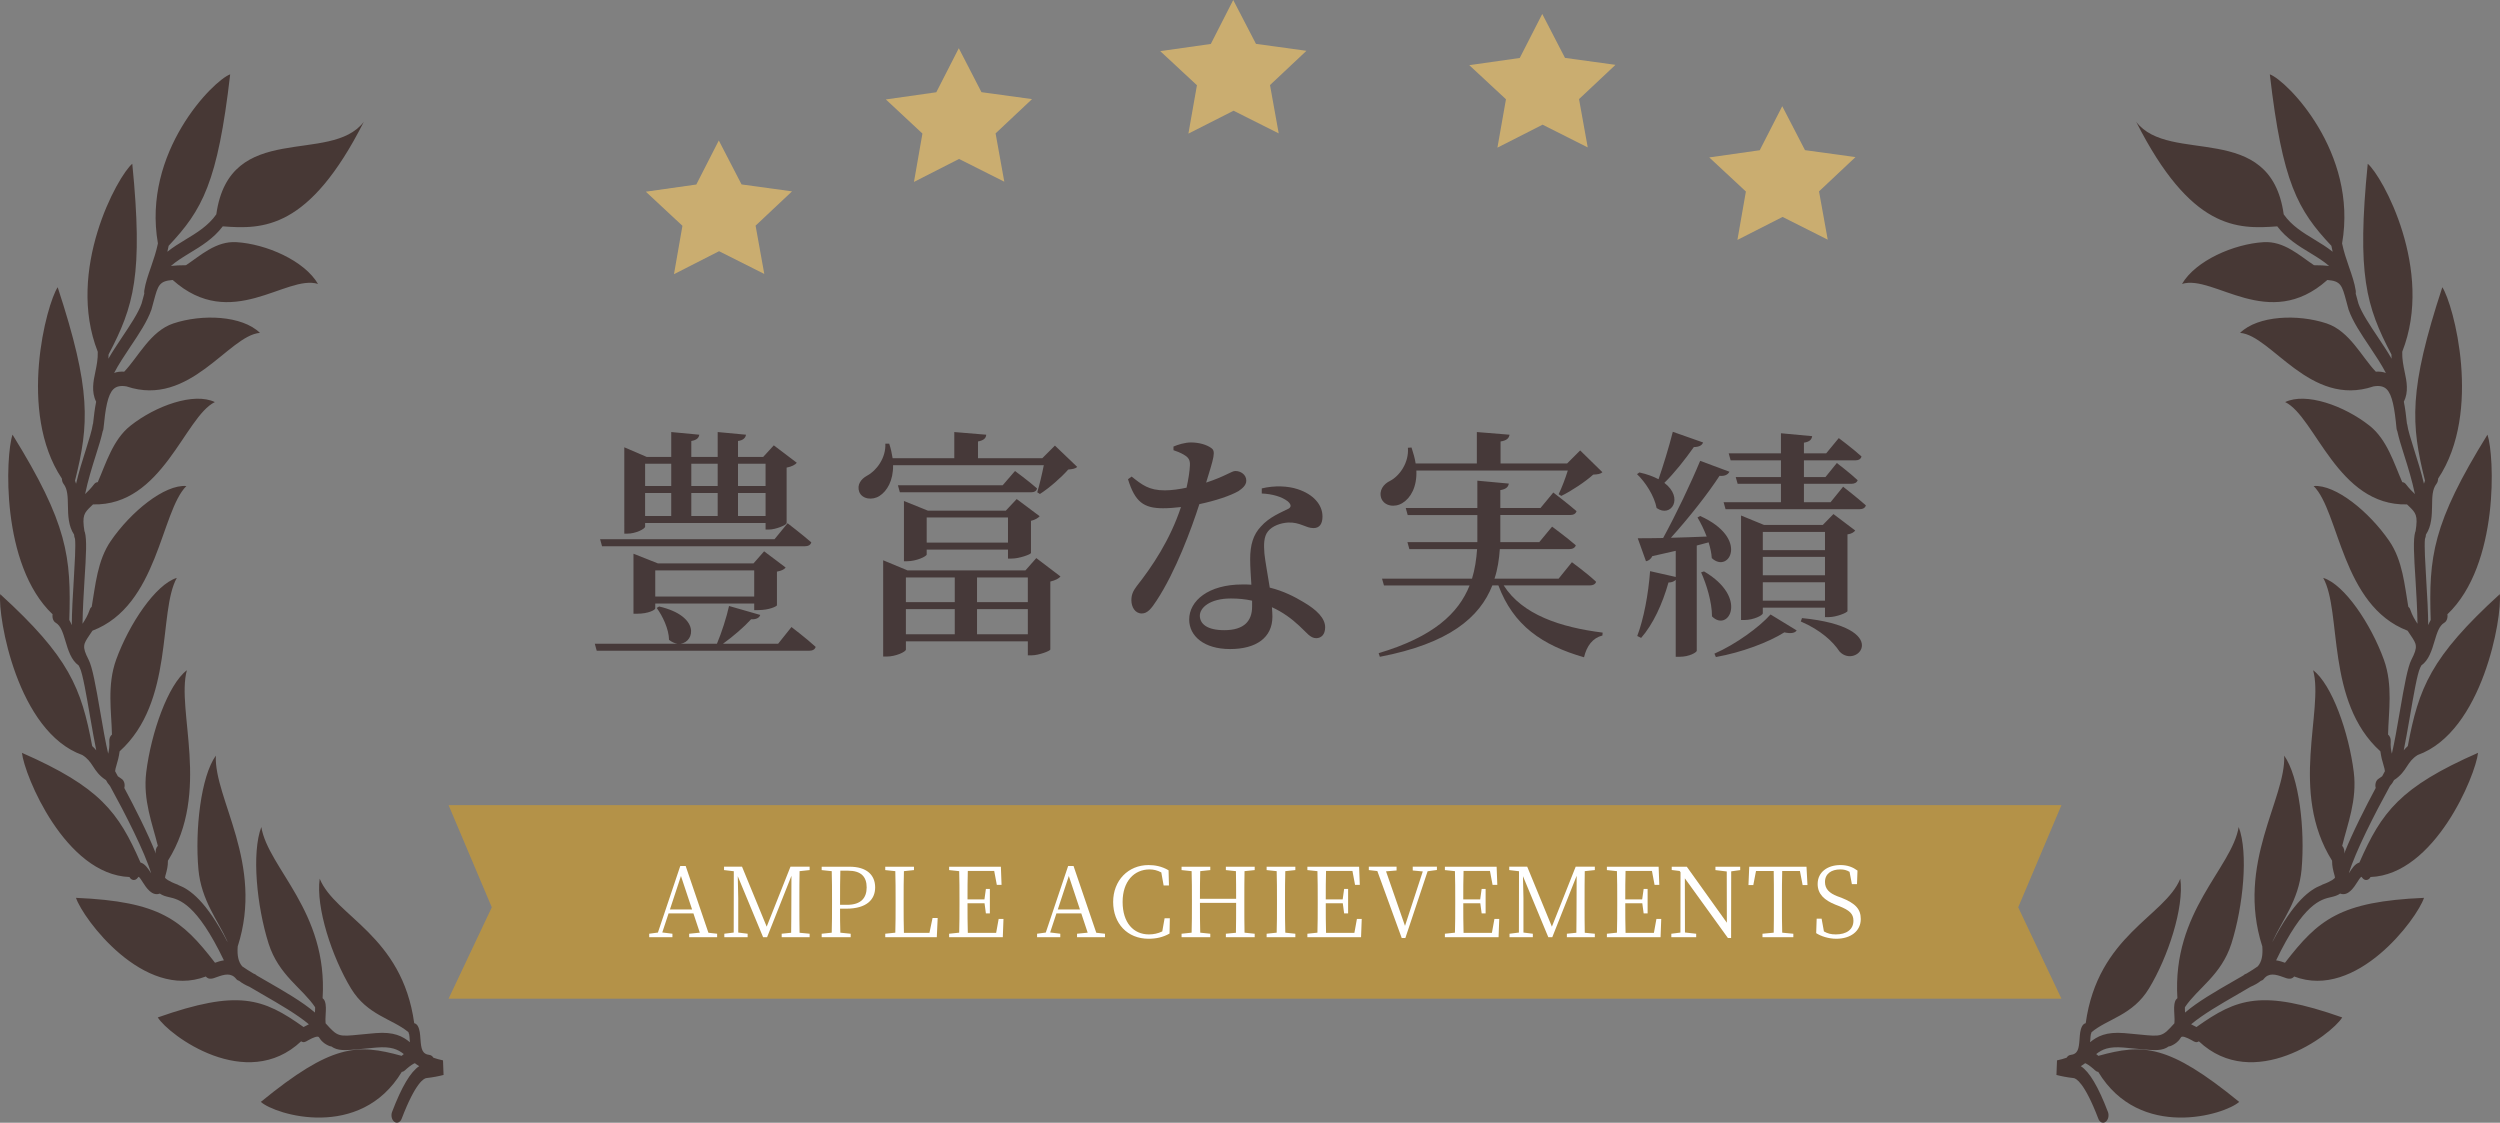
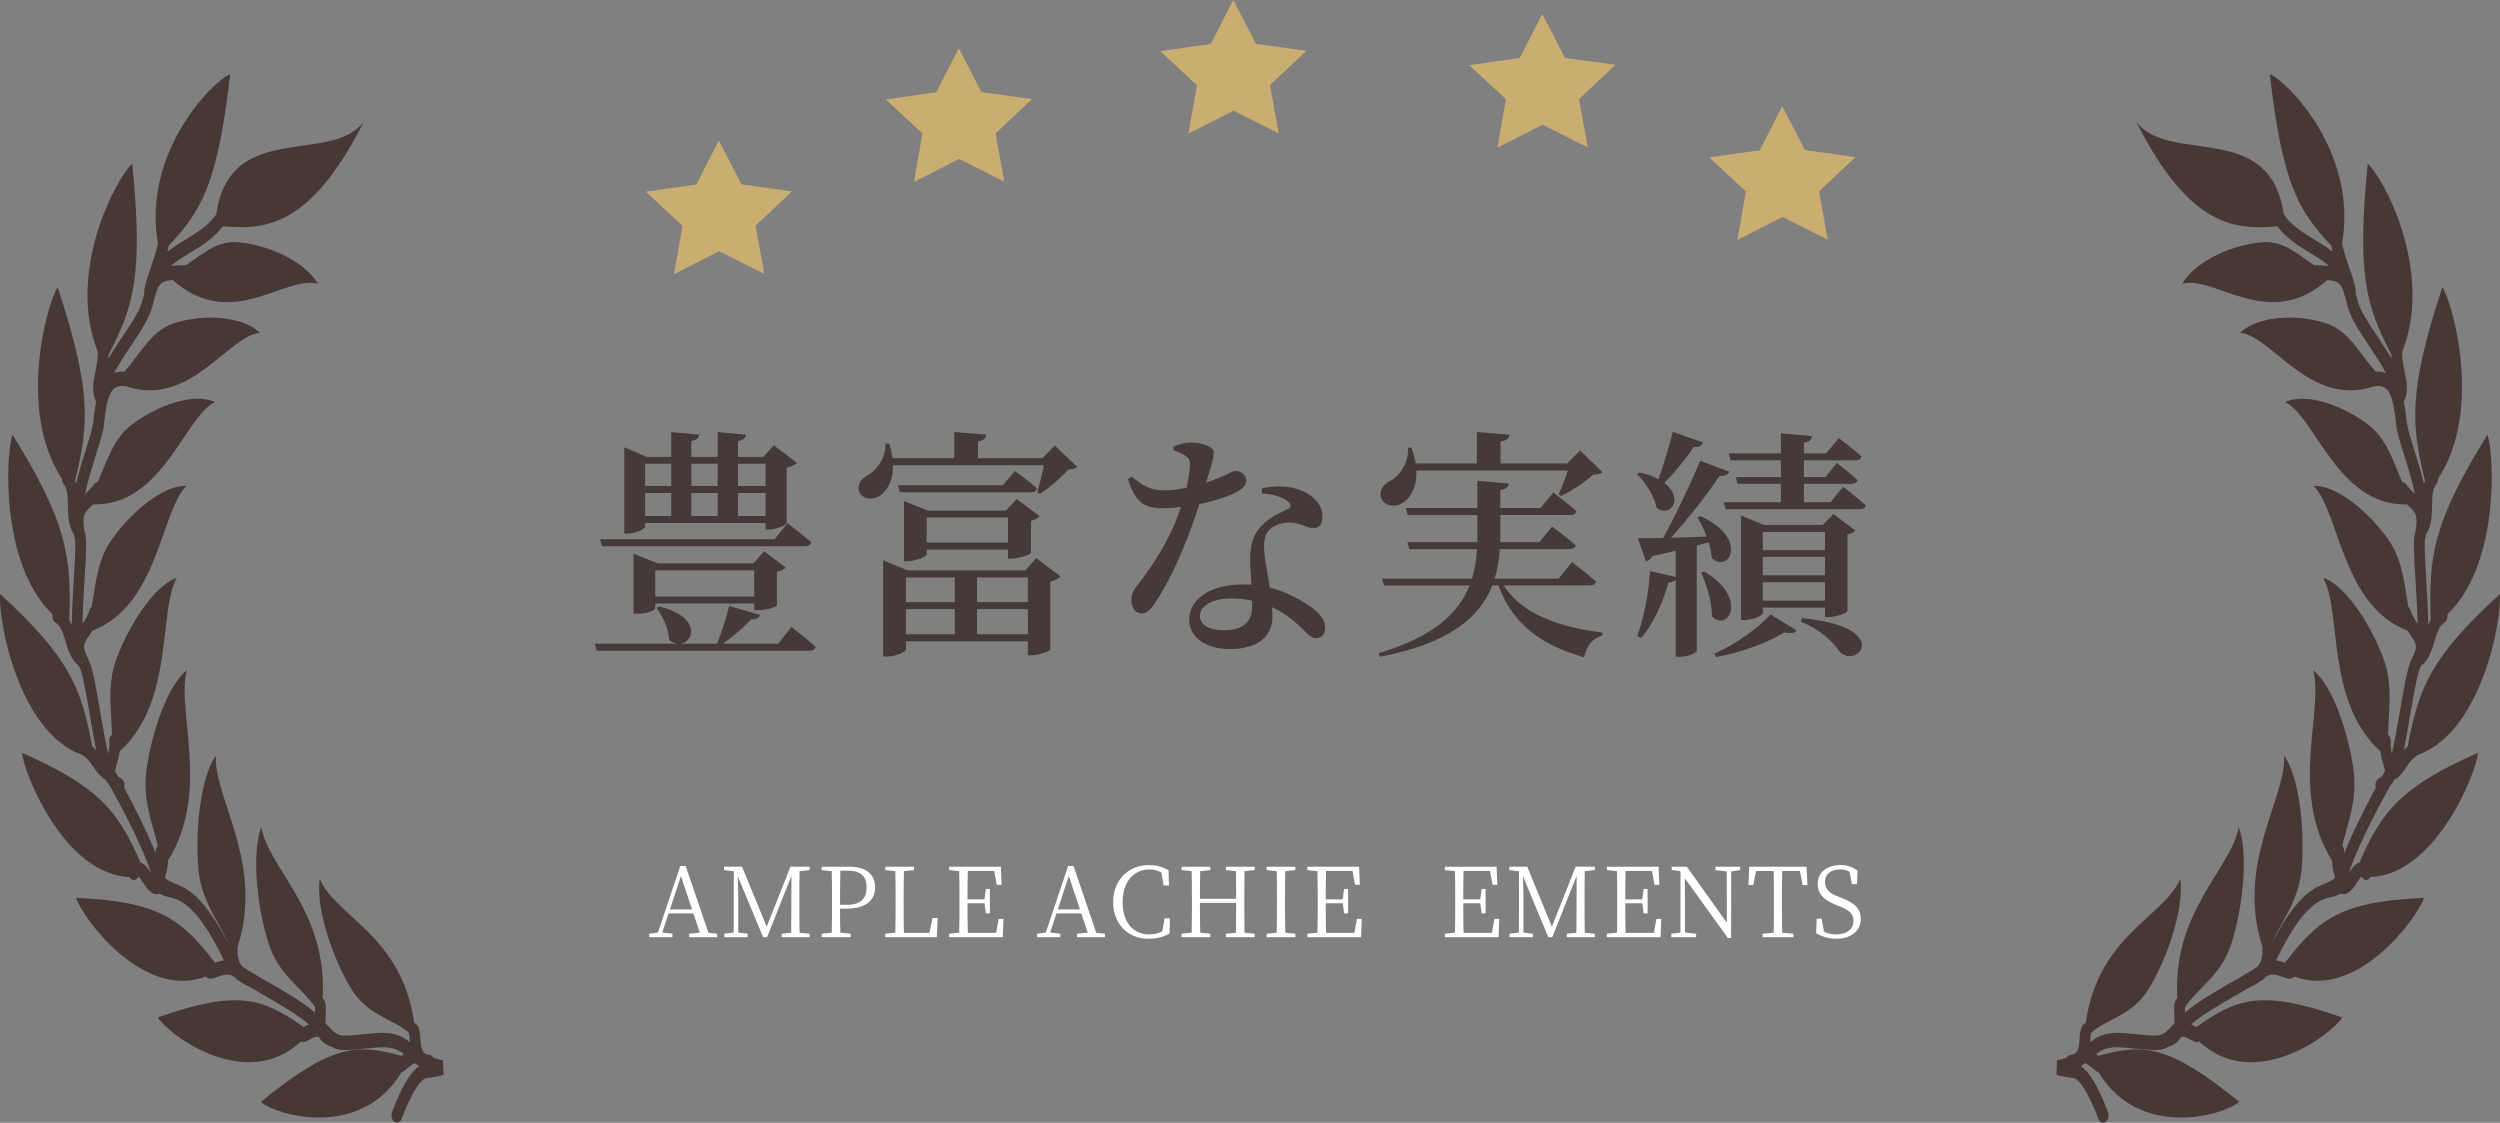
<svg xmlns="http://www.w3.org/2000/svg" version="1.1" id="レイヤー_1" x="0px" y="0px" width="310.008px" height="139.219px" viewBox="0 0 310.008 139.219" enable-background="new 0 0 310.008 139.219" xml:space="preserve">
  <rect x="0" y="0" width="310.008" height="139.219" fill="#808080" stroke="none" />
  <g>
    <path fill="#473835" d="M54.935,131.49c-0.45-0.09-0.84-0.211-1.19-0.33c-0.11-0.18-0.28-0.311-0.46-0.34   c-0.97-0.11-1.06-0.771-1.15-2.01c-0.04-0.57-0.08-1.121-0.31-1.551c-0.11-0.21-0.28-0.34-0.46-0.38   c-1.5-10.92-9.81-13.229-11.72-17.92c-0.5,3.569,1.52,9.71,3.88,13.61c2.02,3.34,5.13,3.75,7.13,5.43   c0.02,0.09,0.04,0.189,0.09,0.27l-0.01-0.029c0.03,0.109,0.06,0.47,0.07,0.709l0.03,0.291c-0.9-0.73-1.96-1.32-4.26-1.131   l-1.94,0.181c-2.69,0.271-2.76,0.271-4.26-1.4c-0.03-0.31-0.02-0.68,0.01-1.13c0.03-0.57,0.07-1.109-0.1-1.59   c-0.06-0.18-0.17-0.301-0.28-0.391c0.67-10.779-6.74-16.08-7.6-21.229c-1.22,3.21-0.56,9.83,0.9,14.45   c1.26,3.949,4.19,5.529,5.77,7.9c0.01,0.119-0.01,0.43-0.02,0.66c-1.54-1.33-3.82-2.641-5.87-3.82l-1.37-0.791   c-0.07-0.08-0.15-0.129-0.25-0.17l-0.14-0.06c-0.54-0.319-1.02-0.63-1.39-0.89c-0.48-0.561-0.64-1.33-0.56-2.461   c3.31-10.279-2.96-18.35-2.71-23.67c-1.85,2.591-2.6,9.15-2.16,14.111c0.35,3.85,2.44,6.35,3.59,8.909l-0.01,0.04   c-2.62-5.029-4.65-6.47-6.05-7c-0.03-0.01-0.05-0.04-0.07-0.05c-1.26-0.46-1.54-0.78-1.6-0.87c0-0.1,0.06-0.32,0.11-0.48   c0.11-0.42,0.26-0.959,0.25-1.629c5.36-8.561,0.99-18.631,2.35-23.621c-2.34,1.78-4.43,7.75-5.04,12.641   c-0.43,3.49,0.79,6.46,1.44,9.15c-0.23,0.209-0.32,0.58-0.25,0.939c-1.03-2.6-2.67-5.811-3.91-8.13   c0.12-0.431-0.02-0.931-0.34-1.13c-0.19-0.131-0.34-0.23-0.46-0.32l-0.34-0.63c0.01-0.19,0.08-0.42,0.18-0.78   c0.14-0.439,0.29-1.01,0.38-1.68c6.81-6.15,4.75-17.29,7.09-21.51c-2.63,0.81-5.91,5.709-7.52,10.14   c-1.15,3.181-0.58,6.47-0.52,9.29c-0.22,0.17-0.35,0.48-0.33,0.84c0.04,0.59-0.03,1.07-0.14,1.53c-0.32-1.36-0.67-3.351-0.96-5.06   c-0.6-3.5-1-5.681-1.47-6.601c-0.84-1.63-0.64-1.92,0.09-3.01l0.39-0.58c8.16-3.11,8.46-14.77,11.65-17.94   c-2.71-0.22-6.9,3.2-9.38,6.82c-1.67,2.43-1.9,5.529-2.36,8.15c-0.1,0.08-0.19,0.189-0.24,0.35c-0.25,0.74-0.58,1.27-0.9,1.76   c0.02-1.71,0.14-3.68,0.24-5.34c0.21-3.24,0.31-5.12,0.04-6.05l-0.04-0.07c-0.31-1.98-0.05-2.27,0.83-3.12l0.23-0.22   c8.62,0.21,11.36-10.87,15.11-12.69c-2.57-1.24-7.33,0.44-10.49,2.95c-2.15,1.71-3.01,4.65-4.03,6.98   c-0.16,0.01-0.32,0.08-0.45,0.25c-0.4,0.53-0.78,0.9-1.12,1.23c0.34-1.66,0.87-3.37,1.32-4.79c0.37-1.16,0.69-2.18,0.86-3   c0.05-0.1,0.09-0.22,0.1-0.36c0.24-2.48,0.52-4.15,1.22-4.85c0.37-0.37,0.91-0.48,1.64-0.35c7.86,2.65,12.65-6.34,16.54-6.64   c-2.22-2.16-7.16-2.36-10.74-1.17c-2.84,0.95-4.34,4.15-6.09,5.98c-0.46-0.03-0.88,0.02-1.25,0.16c0.53-1.03,1.28-2.16,1.99-3.22   c1.1-1.64,2.13-3.18,2.64-4.65l0.29-1.07c0.52-1.92,0.66-2.46,2.34-2.59c7.27,6.5,14.08-0.73,18.02,0.49   c-1.69-2.89-6.43-4.96-10.13-5.18c-2.52-0.15-4.44,1.66-6.24,2.86c-0.74,0-1.35,0.03-1.87,0.09c0.69-0.6,1.51-1.1,2.36-1.62   c1.39-0.84,2.92-1.77,4.07-3.29c4.98,0.38,10.71,0.43,17.49-12.96c-4.12,5.4-16.64-0.3-18.29,11.47c-0.98,1.41-2.42,2.29-3.83,3.14   c-0.77,0.46-1.54,0.94-2.24,1.5c0.06-0.24,0.11-0.49,0.16-0.74c4.17-4.43,6.08-7.83,7.63-21.26c-2.09,0.76-10.94,9.65-8.96,20.97   c-0.21,1.02-0.54,2-0.87,2.95c-0.35,1-0.68,1.96-0.82,2.89c-0.02,0.13-0.02,0.26,0,0.38l-0.07,0.26l-0.27,0.99   c-0.41,1.17-1.43,2.68-2.41,4.15c-0.6,0.91-1.2,1.79-1.7,2.67c0.01-0.17,0.02-0.35,0.02-0.52c3.15-5.99,4.3-9.92,2.94-23.65   c-1.81,1.51-8.26,13.21-4.28,23.31c0.03,0.9-0.14,1.72-0.3,2.5c-0.25,1.16-0.51,2.47,0.1,3.7c-0.17,0.83-0.28,1.75-0.38,2.69   c-0.01,0.05-0.03,0.08-0.04,0.13c-0.08,0.67-0.46,1.85-0.85,3.11c-0.42,1.31-0.87,2.76-1.22,4.23c-0.04-0.13-0.08-0.25-0.13-0.37   c1.75-7,2.04-11.23-2.15-23.99c-1.38,2.1-4.99,15.45,0.52,23.73c0.01,0.24,0.07,0.48,0.21,0.66c0.51,0.65,0.52,1.61,0.54,2.71   c0.02,1.18,0.05,2.51,0.76,3.57l0.04,0.29c0.02,0.09,0.05,0.17,0.08,0.24c0.1,0.85-0.04,3.13-0.15,5c-0.14,2.19-0.24,4.09-0.25,5.7   c-0.09-0.22-0.2-0.439-0.31-0.64c0.25-7.81-0.2-11.94-7.04-22.98c-0.86,2.5-1.5,16.13,4.97,22.28c-0.07,0.42,0.08,0.87,0.38,1.04   c0.65,0.38,0.91,1.271,1.22,2.3c0.33,1.11,0.7,2.34,1.63,3l0.14,0.28c0.36,0.69,0.86,3.62,1.26,5.96   c0.3,1.721,0.55,3.141,0.78,4.28c-0.14-0.171-0.31-0.351-0.5-0.521c-1.35-7.199-2.83-11.02-11.41-18.84   c-0.3,2.84,2.12,17.061,10.19,19.95c0.67,0.42,0.98,0.88,1.32,1.399c0.36,0.561,0.78,1.181,1.61,1.711   c0.12,0.25,0.28,0.49,0.5,0.729c1.87,3.399,4.32,8.2,5.1,10.83l-0.02-0.03c-0.35-0.55-0.74-1.16-1.3-1.31   c-2.74-6.261-5.02-9.351-14.7-13.601c0.3,2.791,5.36,15.101,13.34,15.4c0.02,0.03,0.02,0.07,0.05,0.1   c0.26,0.351,0.68,0.36,0.94,0.021c0.08-0.11,0.12-0.14,0.15-0.149c0.12,0.069,0.36,0.449,0.51,0.689   c0.39,0.609,1.12,1.77,2.11,1.391c0.34,0.25,0.72,0.34,1.08,0.43c1.32,0.289,3.47,0.789,6.86,7.85c-0.42,0.061-0.79,0.189-1.1,0.3   c-4.13-5.35-6.81-7.6-17.24-8.05c0.87,2.6,8.37,12.71,16.11,9.75c0.02,0.02,0.03,0.05,0.05,0.07c0.37,0.35,0.79,0.199,1.32,0   c0.94-0.34,1.76-0.561,2.39,0.24c0.1,0.129,0.23,0.199,0.36,0.229c0.35,0.29,0.79,0.53,1.28,0.739c0.5,0.301,1.07,0.631,1.75,1.021   c1.89,1.091,4.16,2.4,5.62,3.63c-0.23,0.11-0.44,0.221-0.62,0.32l-0.04,0.02c-5.03-3.569-8.07-4.709-18.08-1.189   c1.4,2.22,11,9.34,17.78,2.96c0.15,0.11,0.34,0.14,0.51,0.06c0.11-0.039,0.23-0.109,0.36-0.189c0.72-0.4,1.16-0.53,1.32-0.4   c0.28,0.48,0.72,0.891,1.39,1.141c0.05,0.01,0.09,0.01,0.14,0.01c0.83,0.58,1.63,0.529,3.69,0.33l1.93-0.18   c1.84-0.15,2.64,0.219,3.39,0.81l-0.27,0.22c-5.53-1.529-8.67-1.47-17.46,5.71c1.79,1.601,12.32,4.82,17.48-3.72   c0.1-0.01,0.19-0.04,0.27-0.1c0.1-0.07,0.22-0.17,0.34-0.291c0.46-0.39,0.79-0.609,1.01-0.689c0.16,0.12,0.34,0.25,0.54,0.37   c-1.06,0.68-2.17,2.54-3.37,5.69c-0.16,0.439-0.03,0.979,0.29,1.209c0.33,0.24,0.73,0.07,0.9-0.369   c1.74-4.551,2.78-5.01,3.06-5.051c0.82-0.09,1.52-0.229,2.14-0.39L54.935,131.49z" />
    <path fill="#473835" d="M255.075,131.49c0.45-0.09,0.84-0.211,1.19-0.33c0.109-0.18,0.279-0.311,0.459-0.34   c0.971-0.11,1.061-0.771,1.15-2.01c0.04-0.57,0.08-1.121,0.311-1.551c0.109-0.21,0.279-0.34,0.449-0.38   c1.51-10.92,9.82-13.229,11.73-17.92c0.5,3.569-1.52,9.71-3.881,13.61c-2.02,3.34-5.129,3.75-7.129,5.43   c-0.021,0.09-0.041,0.189-0.09,0.27l0.01-0.029c-0.03,0.109-0.061,0.47-0.07,0.709l-0.03,0.291c0.9-0.73,1.96-1.32,4.261-1.131   l1.939,0.181c2.689,0.271,2.76,0.271,4.26-1.4c0.03-0.31,0.02-0.68-0.01-1.13c-0.029-0.57-0.07-1.109,0.1-1.59   c0.061-0.18,0.17-0.301,0.28-0.391c-0.67-10.779,6.74-16.08,7.601-21.229c1.22,3.21,0.56,9.83-0.9,14.45   c-1.26,3.949-4.189,5.529-5.77,7.9c-0.011,0.119,0.01,0.43,0.02,0.66c1.54-1.33,3.82-2.641,5.87-3.82l1.37-0.791   c0.07-0.08,0.15-0.129,0.25-0.17l0.14-0.06c0.54-0.319,1.021-0.63,1.39-0.89c0.48-0.561,0.641-1.33,0.561-2.461   c-3.311-10.279,2.96-18.35,2.71-23.67c1.851,2.591,2.601,9.15,2.159,14.111c-0.35,3.85-2.439,6.35-3.59,8.909v0.04   c2.631-5.029,4.66-6.47,6.061-7c0.029-0.01,0.05-0.04,0.07-0.05c1.26-0.46,1.539-0.78,1.6-0.87c0-0.1-0.061-0.32-0.109-0.48   c-0.11-0.42-0.261-0.959-0.25-1.629c-5.36-8.561-0.99-18.631-2.351-23.621c2.34,1.78,4.431,7.75,5.04,12.641   c0.43,3.49-0.79,6.46-1.439,9.15c0.229,0.209,0.319,0.58,0.25,0.939c1.029-2.6,2.67-5.811,3.91-8.13   c-0.121-0.431,0.02-0.931,0.34-1.13c0.189-0.131,0.34-0.23,0.459-0.32l0.34-0.63c-0.01-0.19-0.08-0.42-0.18-0.78   c-0.14-0.439-0.289-1.01-0.38-1.68c-6.81-6.15-4.75-17.29-7.09-21.51c2.63,0.81,5.91,5.709,7.521,10.14   c1.149,3.181,0.58,6.47,0.52,9.29c0.221,0.17,0.35,0.48,0.33,0.84c-0.04,0.59,0.029,1.07,0.141,1.53   c0.319-1.36,0.67-3.351,0.959-5.06c0.6-3.5,1-5.681,1.471-6.601c0.84-1.63,0.64-1.92-0.09-3.01l-0.391-0.58   c-8.16-3.11-8.46-14.77-11.65-17.94c2.711-0.22,6.9,3.2,9.381,6.82c1.67,2.43,1.899,5.529,2.359,8.15   c0.1,0.08,0.19,0.189,0.24,0.35c0.25,0.74,0.58,1.27,0.9,1.76c-0.021-1.71-0.141-3.68-0.24-5.34c-0.21-3.24-0.311-5.12-0.04-6.05   l0.04-0.07c0.311-1.98,0.05-2.27-0.83-3.12l-0.23-0.22c-8.619,0.21-11.359-10.87-15.109-12.69c2.57-1.24,7.33,0.44,10.49,2.95   c2.149,1.71,3.01,4.65,4.029,6.98c0.16,0.01,0.32,0.08,0.45,0.25c0.399,0.53,0.78,0.9,1.12,1.23c-0.34-1.66-0.87-3.37-1.32-4.79   c-0.369-1.16-0.689-2.18-0.859-3c-0.051-0.1-0.09-0.22-0.101-0.36c-0.239-2.48-0.521-4.15-1.22-4.85   c-0.37-0.37-0.91-0.48-1.641-0.35c-7.859,2.65-12.649-6.34-16.539-6.64c2.22-2.16,7.16-2.36,10.74-1.17   c2.84,0.95,4.34,4.15,6.09,5.98c0.459-0.03,0.879,0.02,1.25,0.16c-0.53-1.03-1.28-2.16-1.99-3.22c-1.1-1.64-2.131-3.18-2.641-4.65   l-0.289-1.07c-0.521-1.92-0.66-2.46-2.34-2.59c-7.271,6.5-14.08-0.73-18.021,0.49c1.69-2.89,6.43-4.96,10.13-5.18   c2.52-0.15,4.439,1.66,6.24,2.86c0.74,0,1.35,0.03,1.869,0.09c-0.689-0.6-1.51-1.1-2.359-1.62c-1.391-0.84-2.92-1.77-4.07-3.29   c-4.98,0.38-10.71,0.43-17.49-12.96c4.121,5.4,16.641-0.3,18.291,11.47c0.979,1.41,2.42,2.29,3.83,3.14   c0.77,0.46,1.539,0.94,2.239,1.5c-0.06-0.24-0.11-0.49-0.159-0.74c-4.171-4.43-6.08-7.83-7.631-21.26   c2.09,0.76,10.939,9.65,8.96,20.97c0.21,1.02,0.54,2,0.87,2.95c0.35,1,0.68,1.96,0.82,2.89c0.02,0.13,0.02,0.26,0,0.38l0.07,0.26   l0.27,0.99c0.41,1.17,1.43,2.68,2.41,4.15c0.6,0.91,1.199,1.79,1.699,2.67c-0.01-0.17-0.02-0.35-0.02-0.52   c-3.15-5.99-4.3-9.92-2.939-23.65c1.81,1.51,8.26,13.21,4.279,23.31c-0.029,0.9,0.141,1.72,0.301,2.5   c0.25,1.16,0.51,2.47-0.101,3.7c0.17,0.83,0.28,1.75,0.38,2.69c0.01,0.05,0.03,0.08,0.04,0.13c0.08,0.67,0.46,1.85,0.851,3.11   c0.42,1.31,0.869,2.76,1.22,4.23c0.04-0.13,0.079-0.25,0.13-0.37c-1.75-7-2.04-11.23,2.15-23.99c1.379,2.1,4.99,15.45-0.521,23.73   c-0.01,0.24-0.069,0.48-0.21,0.66c-0.51,0.65-0.529,1.61-0.54,2.71c-0.021,1.18-0.05,2.51-0.76,3.57l-0.04,0.29   c-0.02,0.09-0.051,0.17-0.08,0.24c-0.1,0.85,0.04,3.13,0.15,5c0.14,2.19,0.24,4.09,0.25,5.7c0.09-0.22,0.199-0.439,0.31-0.64   c-0.25-7.81,0.2-11.94,7.04-22.98c0.859,2.5,1.5,16.13-4.971,22.28c0.07,0.42-0.08,0.87-0.379,1.04   c-0.65,0.38-0.91,1.271-1.221,2.3c-0.33,1.11-0.699,2.34-1.63,3l-0.14,0.28c-0.36,0.69-0.86,3.62-1.26,5.96   c-0.301,1.721-0.551,3.141-0.78,4.28c0.14-0.171,0.31-0.351,0.5-0.521c1.35-7.199,2.829-11.02,11.409-18.84   c0.301,2.84-2.119,17.061-10.189,19.95c-0.67,0.42-0.98,0.88-1.32,1.399c-0.359,0.561-0.779,1.181-1.609,1.711   c-0.12,0.25-0.28,0.49-0.5,0.729c-1.87,3.399-4.32,8.2-5.1,10.83l0.02-0.03c0.35-0.55,0.74-1.16,1.29-1.31   c2.75-6.261,5.03-9.351,14.71-13.601c-0.301,2.791-5.36,15.101-13.34,15.4c-0.021,0.03-0.021,0.07-0.051,0.1   c-0.26,0.351-0.68,0.36-0.939,0.021c-0.08-0.11-0.12-0.14-0.15-0.149c-0.119,0.069-0.359,0.449-0.51,0.689   c-0.391,0.609-1.12,1.77-2.109,1.391c-0.34,0.25-0.721,0.34-1.08,0.43c-1.32,0.289-3.471,0.789-6.86,7.85   c0.42,0.061,0.79,0.189,1.101,0.3c4.129-5.35,6.809-7.6,17.239-8.05c-0.87,2.6-8.37,12.71-16.11,9.75   c-0.02,0.02-0.029,0.05-0.05,0.07c-0.37,0.35-0.79,0.199-1.319,0c-0.94-0.34-1.76-0.561-2.391,0.24   c-0.1,0.129-0.23,0.199-0.359,0.229c-0.36,0.29-0.791,0.53-1.28,0.739c-0.5,0.301-1.07,0.631-1.75,1.021   c-1.89,1.091-4.16,2.4-5.62,3.63c0.23,0.11,0.439,0.221,0.62,0.32l0.04,0.02c5.029-3.569,8.07-4.709,18.08-1.189   c-1.4,2.22-11,9.34-17.78,2.96c-0.149,0.11-0.34,0.14-0.511,0.06c-0.109-0.039-0.229-0.109-0.359-0.189   c-0.73-0.4-1.16-0.53-1.32-0.4c-0.279,0.48-0.72,0.891-1.39,1.141c-0.05,0.01-0.09,0.01-0.14,0.01   c-0.83,0.58-1.631,0.529-3.69,0.33l-1.93-0.18c-1.841-0.15-2.64,0.219-3.39,0.81l0.27,0.22c5.529-1.529,8.67-1.47,17.46,5.71   c-1.79,1.601-12.319,4.82-17.479-3.72c-0.101-0.01-0.19-0.04-0.271-0.1c-0.101-0.07-0.22-0.17-0.34-0.291   c-0.46-0.39-0.79-0.609-1.011-0.689c-0.16,0.12-0.34,0.25-0.539,0.37c1.06,0.68,2.17,2.54,3.369,5.69   c0.16,0.439,0.03,0.979-0.289,1.209c-0.33,0.24-0.74,0.07-0.9-0.369c-1.74-4.551-2.78-5.01-3.061-5.051   c-0.819-0.09-1.52-0.229-2.14-0.39L255.075,131.49z" />
    <polygon fill="#CAAD70" points="89.165,31.15 94.774,33.97 93.694,27.98 98.214,23.73 91.955,22.87 89.134,17.42 86.345,22.88    80.084,23.77 84.625,28 83.575,34  " />
    <polygon fill="#CAAD70" points="118.924,19.71 124.535,22.53 123.455,16.54 127.975,12.29 121.705,11.43 118.895,5.98    116.104,11.44 109.845,12.33 114.384,16.56 113.334,22.56  " />
    <polygon fill="#CAAD70" points="191.285,15.46 196.884,18.28 195.804,12.29 200.325,8.04 194.064,7.18 191.245,1.73 188.455,7.19    182.195,8.08 186.745,12.31 185.685,18.31  " />
    <polygon fill="#CAAD70" points="152.964,13.73 158.564,16.54 157.484,10.55 162.004,6.3 155.745,5.44 152.924,0 150.145,5.45    143.875,6.34 148.424,10.57 147.365,16.57  " />
    <polygon fill="#CAAD70" points="221.044,26.9 226.644,29.72 225.564,23.73 230.084,19.48 223.825,18.62 221.004,13.17    218.214,18.63 211.955,19.52 216.495,23.75 215.445,29.75  " />
-     <polygon fill-rule="evenodd" clip-rule="evenodd" fill="#B49248" points="55.625,99.84 255.625,99.84 250.265,112.51    255.625,123.84 55.625,123.84 60.984,112.51  " />
    <g>
      <path fill="#FFFFFF" d="M88.926,115.786v0.432H85.46v-0.432l1.319-0.132l-0.792-2.387h-3.083l-0.78,2.362l1.259,0.156v0.432    h-2.878v-0.432l1.079-0.145l2.771-8.251h0.672l2.818,8.275L88.926,115.786z M85.82,112.776l-1.379-4.15l-1.367,4.15H85.82z" />
      <path fill="#FFFFFF" d="M99.15,108.026c-0.024,1.139-0.024,2.303-0.024,3.49v0.659c0,1.163,0,2.327,0.024,3.49l1.247,0.12v0.432    h-3.466v-0.432l1.175-0.12c0.024-1.151,0.012-2.314,0.024-3.454l0.012-3.609l-3.022,7.615h-0.492l-3.143-7.568    c0.024,1.14,0.06,2.723,0.06,2.734v4.258l1.164,0.145v0.432h-2.891v-0.432l1.164-0.145l0.012-7.604l-1.211-0.144v-0.42h2.23    l3.059,7.437l2.95-7.437h2.375v0.42L99.15,108.026z" />
      <path fill="#FFFFFF" d="M104.169,112.68c0,0.995,0,1.967,0.036,2.975l1.283,0.132v0.432h-3.598v-0.432l1.248-0.132    c0.036-1.14,0.036-2.303,0.036-3.479v-0.659c0-1.164,0-2.339-0.036-3.49l-1.248-0.132v-0.42h3.454c2.123,0,3.178,1.02,3.178,2.566    c0,1.476-1.02,2.639-3.598,2.639H104.169z M104.206,107.966c-0.036,1.152-0.036,2.34-0.036,3.551v0.684h0.864    c1.763,0,2.435-0.888,2.435-2.159c0-1.331-0.696-2.075-2.315-2.075H104.206z" />
      <path fill="#FFFFFF" d="M116.275,113.831l-0.108,2.387h-6.393v-0.432l1.248-0.132c0.036-1.151,0.036-2.315,0.036-3.466v-0.672    c0-1.188,0-2.352-0.036-3.49l-1.248-0.132v-0.42h3.562v0.42l-1.247,0.132c-0.036,1.151-0.036,2.326-0.036,3.55v0.84    c0,0.972,0,2.122,0.036,3.263h3.166l0.384-1.848H116.275z" />
      <path fill="#FFFFFF" d="M124.435,113.951l-0.084,2.267h-6.656v-0.432l1.248-0.132c0.036-1.14,0.036-2.303,0.036-3.479v-0.659    c0-1.164,0-2.339-0.036-3.49l-1.248-0.132v-0.42h6.417l0.084,2.255h-0.587l-0.324-1.727h-3.274    c-0.036,1.127-0.036,2.303-0.036,3.525h2.099l0.18-1.295h0.492v3.034h-0.492l-0.168-1.259h-2.111c0,1.33,0,2.506,0.036,3.67h3.514    l0.312-1.728H124.435z" />
      <path fill="#FFFFFF" d="M137.022,115.786v0.432h-3.466v-0.432l1.319-0.132l-0.792-2.387h-3.083l-0.78,2.362l1.259,0.156v0.432    h-2.878v-0.432l1.079-0.145l2.771-8.251h0.672l2.818,8.275L137.022,115.786z M133.916,112.776l-1.379-4.15l-1.367,4.15H133.916z" />
      <path fill="#FFFFFF" d="M145.063,113.867l-0.036,1.896c-0.815,0.467-1.679,0.646-2.603,0.646c-2.615,0-4.39-1.883-4.39-4.568    c0-2.651,1.859-4.57,4.39-4.57c0.779,0,1.631,0.145,2.482,0.648l0.048,1.883h-0.66l-0.288-1.619    c-0.492-0.264-0.971-0.372-1.451-0.372c-1.907,0-3.346,1.463-3.346,4.03c0,2.59,1.355,4.029,3.262,4.029    c0.552,0,1.115-0.107,1.655-0.372l0.288-1.631H145.063z" />
      <path fill="#FFFFFF" d="M154.326,108.026c-0.024,1.139-0.024,2.303-0.024,3.49v0.659c0,1.151,0,2.327,0.024,3.479l1.26,0.132    v0.432h-3.574v-0.432l1.247-0.12c0.024-1.128,0.024-2.303,0.024-3.706h-4.486c0,1.392,0,2.566,0.036,3.694l1.247,0.132v0.432    h-3.562v-0.432l1.248-0.132c0.036-1.14,0.036-2.303,0.036-3.479v-0.659c0-1.164,0-2.339-0.036-3.49l-1.248-0.132v-0.42h3.562v0.42    l-1.247,0.132c-0.036,1.115-0.036,2.267-0.036,3.43h4.486c0-1.15,0-2.303-0.024-3.43l-1.247-0.132v-0.42h3.574v0.42    L154.326,108.026z" />
      <path fill="#FFFFFF" d="M159.381,108.026c-0.036,1.139-0.036,2.303-0.036,3.49v0.659c0,1.151,0,2.327,0.036,3.479l1.247,0.132    v0.432h-3.562v-0.432l1.247-0.132c0.036-1.14,0.036-2.303,0.036-3.479v-0.659c0-1.164,0-2.339-0.036-3.49l-1.247-0.132v-0.42    h3.562v0.42L159.381,108.026z" />
      <path fill="#FFFFFF" d="M168.859,113.951l-0.084,2.267h-6.656v-0.432l1.247-0.132c0.036-1.14,0.036-2.303,0.036-3.479v-0.659    c0-1.164,0-2.339-0.036-3.49l-1.247-0.132v-0.42h6.416l0.084,2.255h-0.588l-0.323-1.727h-3.274    c-0.036,1.127-0.036,2.303-0.036,3.525h2.099l0.18-1.295h0.492v3.034h-0.492l-0.167-1.259h-2.111c0,1.33,0,2.506,0.036,3.67h3.514    l0.313-1.728H168.859z" />
-       <path fill="#FFFFFF" d="M178.181,107.882l-1.151,0.156l-2.758,8.275h-0.456l-3.022-8.299l-1.056-0.12v-0.42h3.442v0.468    l-1.308,0.107l2.352,6.765l2.206-6.752l-1.247-0.12v-0.468h2.998V107.882z" />
      <path fill="#FFFFFF" d="M185.911,113.951l-0.084,2.267h-6.656v-0.432l1.247-0.132c0.036-1.14,0.036-2.303,0.036-3.479v-0.659    c0-1.164,0-2.339-0.036-3.49l-1.247-0.132v-0.42h6.416l0.084,2.255h-0.588l-0.323-1.727h-3.274    c-0.036,1.127-0.036,2.303-0.036,3.525h2.099l0.181-1.295h0.491v3.034h-0.491l-0.168-1.259h-2.111c0,1.33,0,2.506,0.036,3.67    h3.514l0.313-1.728H185.911z" />
      <path fill="#FFFFFF" d="M196.516,108.026c-0.023,1.139-0.023,2.303-0.023,3.49v0.659c0,1.163,0,2.327,0.023,3.49l1.248,0.12v0.432    h-3.467v-0.432l1.176-0.12c0.024-1.151,0.012-2.314,0.024-3.454l0.012-3.609l-3.022,7.615h-0.492l-3.142-7.568    c0.023,1.14,0.06,2.723,0.06,2.734v4.258l1.163,0.145v0.432h-2.89v-0.432l1.163-0.145l0.012-7.604l-1.211-0.144v-0.42h2.23    l3.059,7.437l2.95-7.437h2.375v0.42L196.516,108.026z" />
      <path fill="#FFFFFF" d="M205.999,113.951l-0.084,2.267h-6.656v-0.432l1.247-0.132c0.036-1.14,0.036-2.303,0.036-3.479v-0.659    c0-1.164,0-2.339-0.036-3.49l-1.247-0.132v-0.42h6.416l0.084,2.255h-0.588l-0.323-1.727h-3.274    c-0.036,1.127-0.036,2.303-0.036,3.525h2.099l0.181-1.295h0.491v3.034h-0.491l-0.168-1.259h-2.111c0,1.33,0,2.506,0.036,3.67    h3.514l0.313-1.728H205.999z" />
      <path fill="#FFFFFF" d="M215.789,107.895l-1.115,0.155l-0.012,8.264h-0.396l-5.338-7.4l0.013,6.717l1.391,0.156v0.432h-3.082    v-0.432l1.128-0.145l0.012-7.483l-0.108-0.155l-0.983-0.121v-0.407h1.871l4.966,6.944l-0.013-6.356l-1.403-0.168v-0.42h3.07    V107.895z" />
      <path fill="#FFFFFF" d="M221,108.003c-0.035,1.139-0.035,2.314-0.035,3.514v0.659c0,1.151,0,2.327,0.035,3.479l1.38,0.132v0.432    h-3.826v-0.432l1.392-0.132c0.023-1.14,0.023-2.303,0.023-3.479v-0.659c0-1.176,0-2.363-0.023-3.514h-2.195l-0.336,1.75h-0.6    l0.096-2.278h7.101l0.12,2.278h-0.6l-0.336-1.75H221z" />
      <path fill="#FFFFFF" d="M228.343,111.324c1.775,0.708,2.398,1.427,2.398,2.639c0,1.523-1.283,2.446-3.034,2.446    c-0.983,0-1.919-0.323-2.494-0.695l0.06-1.799h0.612l0.287,1.583c0.456,0.265,0.864,0.372,1.476,0.372    c1.308,0,2.183-0.588,2.183-1.703c0-0.863-0.504-1.295-1.751-1.799l-0.492-0.192c-1.343-0.54-2.194-1.295-2.194-2.554    c0-1.5,1.247-2.352,2.83-2.352c0.888,0,1.535,0.264,2.111,0.684l-0.061,1.68h-0.635l-0.288-1.523c-0.36-0.216-0.708-0.3-1.151-0.3    c-1.092,0-1.896,0.527-1.896,1.56c0,0.875,0.564,1.391,1.523,1.763L228.343,111.324z" />
    </g>
    <g>
      <path fill="#463939" d="M98.144,77.754c0,0,1.86,1.41,3,2.461c-0.09,0.33-0.39,0.479-0.81,0.479H73.995l-0.24-0.87h10.229    c-0.33-0.06-0.69-0.21-1.02-0.479c-0.03-1.38-0.81-2.97-1.53-3.96l0.3-0.18c5.13,1.199,4.41,4.379,2.67,4.619h4.5    c0.57-1.35,1.2-3.3,1.5-4.68l3.87,1.11c-0.12,0.36-0.48,0.569-1.14,0.54c-0.84,0.93-2.19,2.1-3.479,3.029h6.839L98.144,77.754z     M74.655,67.735l-0.24-0.87h21.629l1.62-1.98c0,0,1.8,1.38,2.94,2.37c-0.09,0.33-0.39,0.48-0.78,0.48H74.655z M79.995,65.305    c0,0.27-1.14,0.87-2.22,0.87h-0.36V55.465l2.79,1.2h3.03v-3.09l3.48,0.33c-0.06,0.39-0.3,0.66-0.99,0.78v1.98h3.27v-3.09    l3.51,0.33c-0.06,0.39-0.33,0.69-0.99,0.78v1.98h3.12l1.32-1.44l2.85,2.16c-0.18,0.24-0.63,0.48-1.26,0.6v6.9    c-0.03,0.21-1.32,0.78-2.19,0.78h-0.42v-0.81H79.995V65.305z M93.524,75.654v-0.81h-12.27v0.601c0,0.18-0.84,0.659-2.25,0.659    h-0.45v-7.439l3.03,1.2h11.85l1.32-1.5l2.67,2.01c-0.18,0.24-0.48,0.39-1.08,0.51v4.17c0,0.12-0.93,0.6-2.34,0.6H93.524z     M79.995,57.505v2.76h3.24v-2.76H79.995z M83.234,61.135h-3.24v2.85h3.24V61.135z M93.524,73.975v-3.24h-12.27v3.24H93.524z     M85.724,57.505v2.76h3.27v-2.76H85.724z M85.724,63.985h3.27v-2.85h-3.27V63.985z M91.514,57.505v2.76h3.42v-2.76H91.514z     M94.934,63.985v-2.85h-3.42v2.85H94.934z" />
      <path fill="#463939" d="M133.574,57.896c-0.24,0.24-0.57,0.27-1.11,0.33c-0.87,0.99-2.34,2.28-3.51,3.03l-0.33-0.21    c0.27-0.9,0.6-2.28,0.81-3.36h-18.689c0.03,1.92-0.75,3.21-1.68,3.81c-0.87,0.57-2.16,0.42-2.52-0.51    c-0.3-0.87,0.21-1.59,0.99-2.01c1.14-0.6,2.34-2.19,2.25-3.96h0.48c0.21,0.63,0.33,1.23,0.42,1.8h7.649v-3.24l3.96,0.33    c-0.03,0.42-0.27,0.69-1.02,0.84v2.07h7.98l1.56-1.56L133.574,57.896z M128.504,69.205l3,2.279c-0.18,0.24-0.63,0.48-1.26,0.631    v8.43c-0.03,0.18-1.44,0.72-2.34,0.72h-0.45v-1.74h-15.119v1.021c0,0.27-1.23,0.869-2.4,0.869h-0.42V69.475l3.03,1.26h14.609    L128.504,69.205z M125.864,58.405c0,0,1.71,1.26,2.73,2.16c-0.06,0.33-0.33,0.48-0.75,0.48h-16.259l-0.24-0.87h12.99    L125.864,58.405z M124.994,69.265v-1.11h-10.08v0.6c0,0.24-1.29,0.84-2.43,0.84h-0.39v-7.47l2.97,1.2h9.66l1.35-1.44l2.85,2.13    c-0.18,0.21-0.57,0.45-1.08,0.57v3.99c-0.03,0.18-1.47,0.69-2.37,0.69H124.994z M112.334,71.605v3.059h6.06v-3.059H112.334z     M112.334,78.654h6.06v-3.119h-6.06V78.654z M124.994,67.285v-3.12h-10.08v3.12H124.994z M121.154,71.605v3.059h6.299v-3.059    H121.154z M127.454,78.654v-3.119h-6.299v3.119H127.454z" />
      <path fill="#463939" d="M145.514,55.375c0.54-0.24,1.44-0.51,2.16-0.51c0.99,0,1.95,0.27,2.52,0.69c0.6,0.39,0.33,1.17-0.63,4.29    c2.46-0.81,3.15-1.44,3.63-1.44c0.66,0,1.351,0.45,1.351,1.2c0,0.6-0.54,0.99-0.961,1.29c-0.989,0.57-2.85,1.2-4.859,1.62    c-0.99,3.09-2.94,8.37-5.31,11.969c-0.63,0.961-1.11,1.59-1.83,1.59c-0.84,0-1.29-0.81-1.29-1.649c0-0.63,0.18-1.11,0.66-1.74    c1.92-2.43,4.14-5.729,5.49-9.81c-0.78,0.09-1.53,0.15-2.22,0.15c-2.399,0-3.479-0.78-4.35-3.6l0.45-0.33    c1.29,1.02,2.13,1.71,4.11,1.71c0.87,0,1.86-0.15,2.7-0.33c0.24-1.05,0.39-2.07,0.42-2.79c0.03-0.63-0.18-0.96-0.69-1.26    c-0.48-0.3-0.99-0.48-1.35-0.6V55.375z M156.464,60.565c1.59-0.39,3.27-0.3,4.439,0.09c1.95,0.63,3.09,1.92,3.09,3.39    c0,0.87-0.33,1.44-1.11,1.44c-0.989,0-1.649-0.75-3.149-0.69c-0.96,0.06-1.95,0.42-2.49,1.08s-0.54,1.65-0.45,2.79    c0.091,0.87,0.391,2.521,0.66,4.2c1.71,0.42,3.09,1.14,4.14,1.77c1.71,0.99,2.73,2.04,2.73,3.15c0,0.93-0.51,1.35-1.11,1.35    c-0.75,0-1.17-0.69-2.1-1.53c-0.93-0.87-2.01-1.68-3.39-2.31c0.029,0.42,0.06,0.81,0.06,1.17c0,2.58-1.979,4.02-5.25,4.02    c-3.24,0-5.07-1.619-5.07-3.66c0-2.34,2.4-4.35,6.6-4.35c0.39,0,0.75,0,1.11,0.03c-0.061-1.08-0.15-2.19-0.15-3.15    c0-1.8,0.39-3.06,1.32-4.05c1.05-1.2,2.489-1.74,3.479-2.25c0.36-0.24,0.24-0.57-0.15-0.9c-0.75-0.57-1.89-0.9-3.209-0.96V60.565z     M155.264,74.484c-0.811-0.18-1.681-0.27-2.64-0.27c-2.58,0-3.84,1.14-3.84,2.13c0,1.021,0.9,1.8,3.03,1.8    c2.49,0,3.45-1.17,3.45-2.91C155.264,74.994,155.264,74.725,155.264,74.484z" />
      <path fill="#463939" d="M186.464,72.595c2.31,3.63,7.02,5.19,12.269,5.85l-0.029,0.36c-1.2,0.3-1.95,1.29-2.28,2.7    c-5.22-1.5-8.76-3.96-10.619-8.91h-0.75c-1.561,3.96-5.34,7.2-13.949,8.85l-0.15-0.45c6.75-2.01,9.899-4.92,11.279-8.399h-10.619    l-0.24-0.84h11.159c0.36-1.17,0.54-2.4,0.63-3.66h-8.399l-0.24-0.87h8.67v-0.66v-2.7h-8.64l-0.24-0.87h8.88v-3.39l3.9,0.36    c-0.061,0.39-0.301,0.69-1.051,0.81v2.22h4.98l1.59-1.92c0,0,1.74,1.32,2.88,2.31c-0.09,0.33-0.391,0.48-0.811,0.48h-8.64v2.76    v0.6h4.83l1.59-1.92c0,0,1.8,1.32,2.94,2.31c-0.09,0.33-0.42,0.479-0.84,0.479h-8.58c-0.09,1.26-0.27,2.49-0.66,3.66h7.95    l1.649-2.04c0,0,1.89,1.38,3,2.43c-0.09,0.301-0.39,0.45-0.78,0.45H186.464z M175.634,58.345c0.09,2.04-0.72,3.42-1.71,4.02    c-0.93,0.6-2.25,0.42-2.64-0.57c-0.33-0.96,0.27-1.77,1.08-2.16c1.17-0.6,2.369-2.25,2.22-4.11l0.45-0.03    c0.239,0.72,0.42,1.38,0.51,1.98h7.59v-3.9l4.05,0.33c-0.061,0.42-0.33,0.72-1.11,0.84v2.73h8.25l1.62-1.62l2.76,2.7    c-0.21,0.21-0.54,0.27-1.141,0.3c-0.96,0.87-2.67,2.01-3.959,2.64l-0.33-0.21c0.39-0.78,0.84-1.98,1.14-2.94H175.634z" />
      <path fill="#463939" d="M211.185,54.866c-0.12,0.36-0.511,0.57-1.141,0.57c-1.109,1.56-2.399,3.21-3.66,4.44    c2.46,1.86,0.841,4.379-0.959,3.12c-0.271-1.47-1.381-3.21-2.431-4.2l0.3-0.21c0.96,0.21,1.74,0.51,2.37,0.84    c0.57-1.65,1.26-3.87,1.771-5.88L211.185,54.866z M210.405,67.645v13.049c0,0.18-0.87,0.75-2.16,0.75h-0.45v-9.54    c-0.18,0.181-0.479,0.33-0.899,0.33c-0.75,2.67-1.92,5.19-3.39,6.87l-0.48-0.239c0.81-2.16,1.38-5.19,1.59-8.041l3.18,0.72v-3.24    c-0.899,0.21-1.859,0.42-2.909,0.66c-0.181,0.39-0.511,0.6-0.78,0.63l-1.021-2.85c0.721,0,1.83,0,3.15-0.03    c1.62-2.97,3.45-6.81,4.59-9.569l3.63,1.35c-0.18,0.36-0.57,0.57-1.23,0.51c-1.38,2.13-3.749,5.16-6.029,7.68    c1.35-0.03,2.88-0.09,4.439-0.15c-0.33-0.87-0.75-1.71-1.14-2.37l0.33-0.18c6.149,2.76,3.569,7.229,1.439,5.22    c-0.029-0.6-0.18-1.26-0.39-1.95L210.405,67.645z M211.304,70.855c5.58,3.27,3,7.619,0.99,5.579c0-1.771-0.689-3.989-1.35-5.46    L211.304,70.855z M212.594,81.055c2.67-1.17,5.58-3.301,6.96-4.859l3.24,1.979c-0.21,0.329-0.721,0.42-1.53,0.239    c-1.95,1.23-5.28,2.49-8.489,3.061L212.594,81.055z M228.554,60.355c0,0,1.739,1.35,2.819,2.31c-0.09,0.33-0.39,0.48-0.81,0.48    h-16.59l-0.239-0.87h7.109v-2.28h-5.37l-0.239-0.84h5.609v-2.07h-6.24l-0.239-0.87h6.479v-2.49l3.87,0.36    c-0.061,0.39-0.271,0.69-1.021,0.81v1.32h2.76l1.561-1.89c0,0,1.77,1.32,2.819,2.28c-0.09,0.33-0.359,0.48-0.779,0.48h-6.36v2.07    h2.67l1.41-1.74c0,0,1.62,1.23,2.58,2.13c-0.09,0.3-0.391,0.45-0.78,0.45h-5.88v2.28h3.3L228.554,60.355z M226.304,76.524v-1.17    h-7.71v0.69c0,0.27-1.17,0.84-2.28,0.84h-0.42V63.925l2.851,1.17h7.289l1.32-1.35l2.7,2.04c-0.15,0.21-0.48,0.42-0.96,0.48v9.509    c-0.03,0.21-1.41,0.75-2.311,0.75H226.304z M218.594,65.965v2.25h7.71v-2.25H218.594z M226.304,69.055h-7.71v2.28h7.71V69.055z     M226.304,74.484v-2.279h-7.71v2.279H226.304z M223.454,76.645c11.46,1.141,6.811,6.479,4.65,4.14    c-0.811-1.229-2.31-2.64-4.8-3.72L223.454,76.645z" />
    </g>
  </g>
</svg>